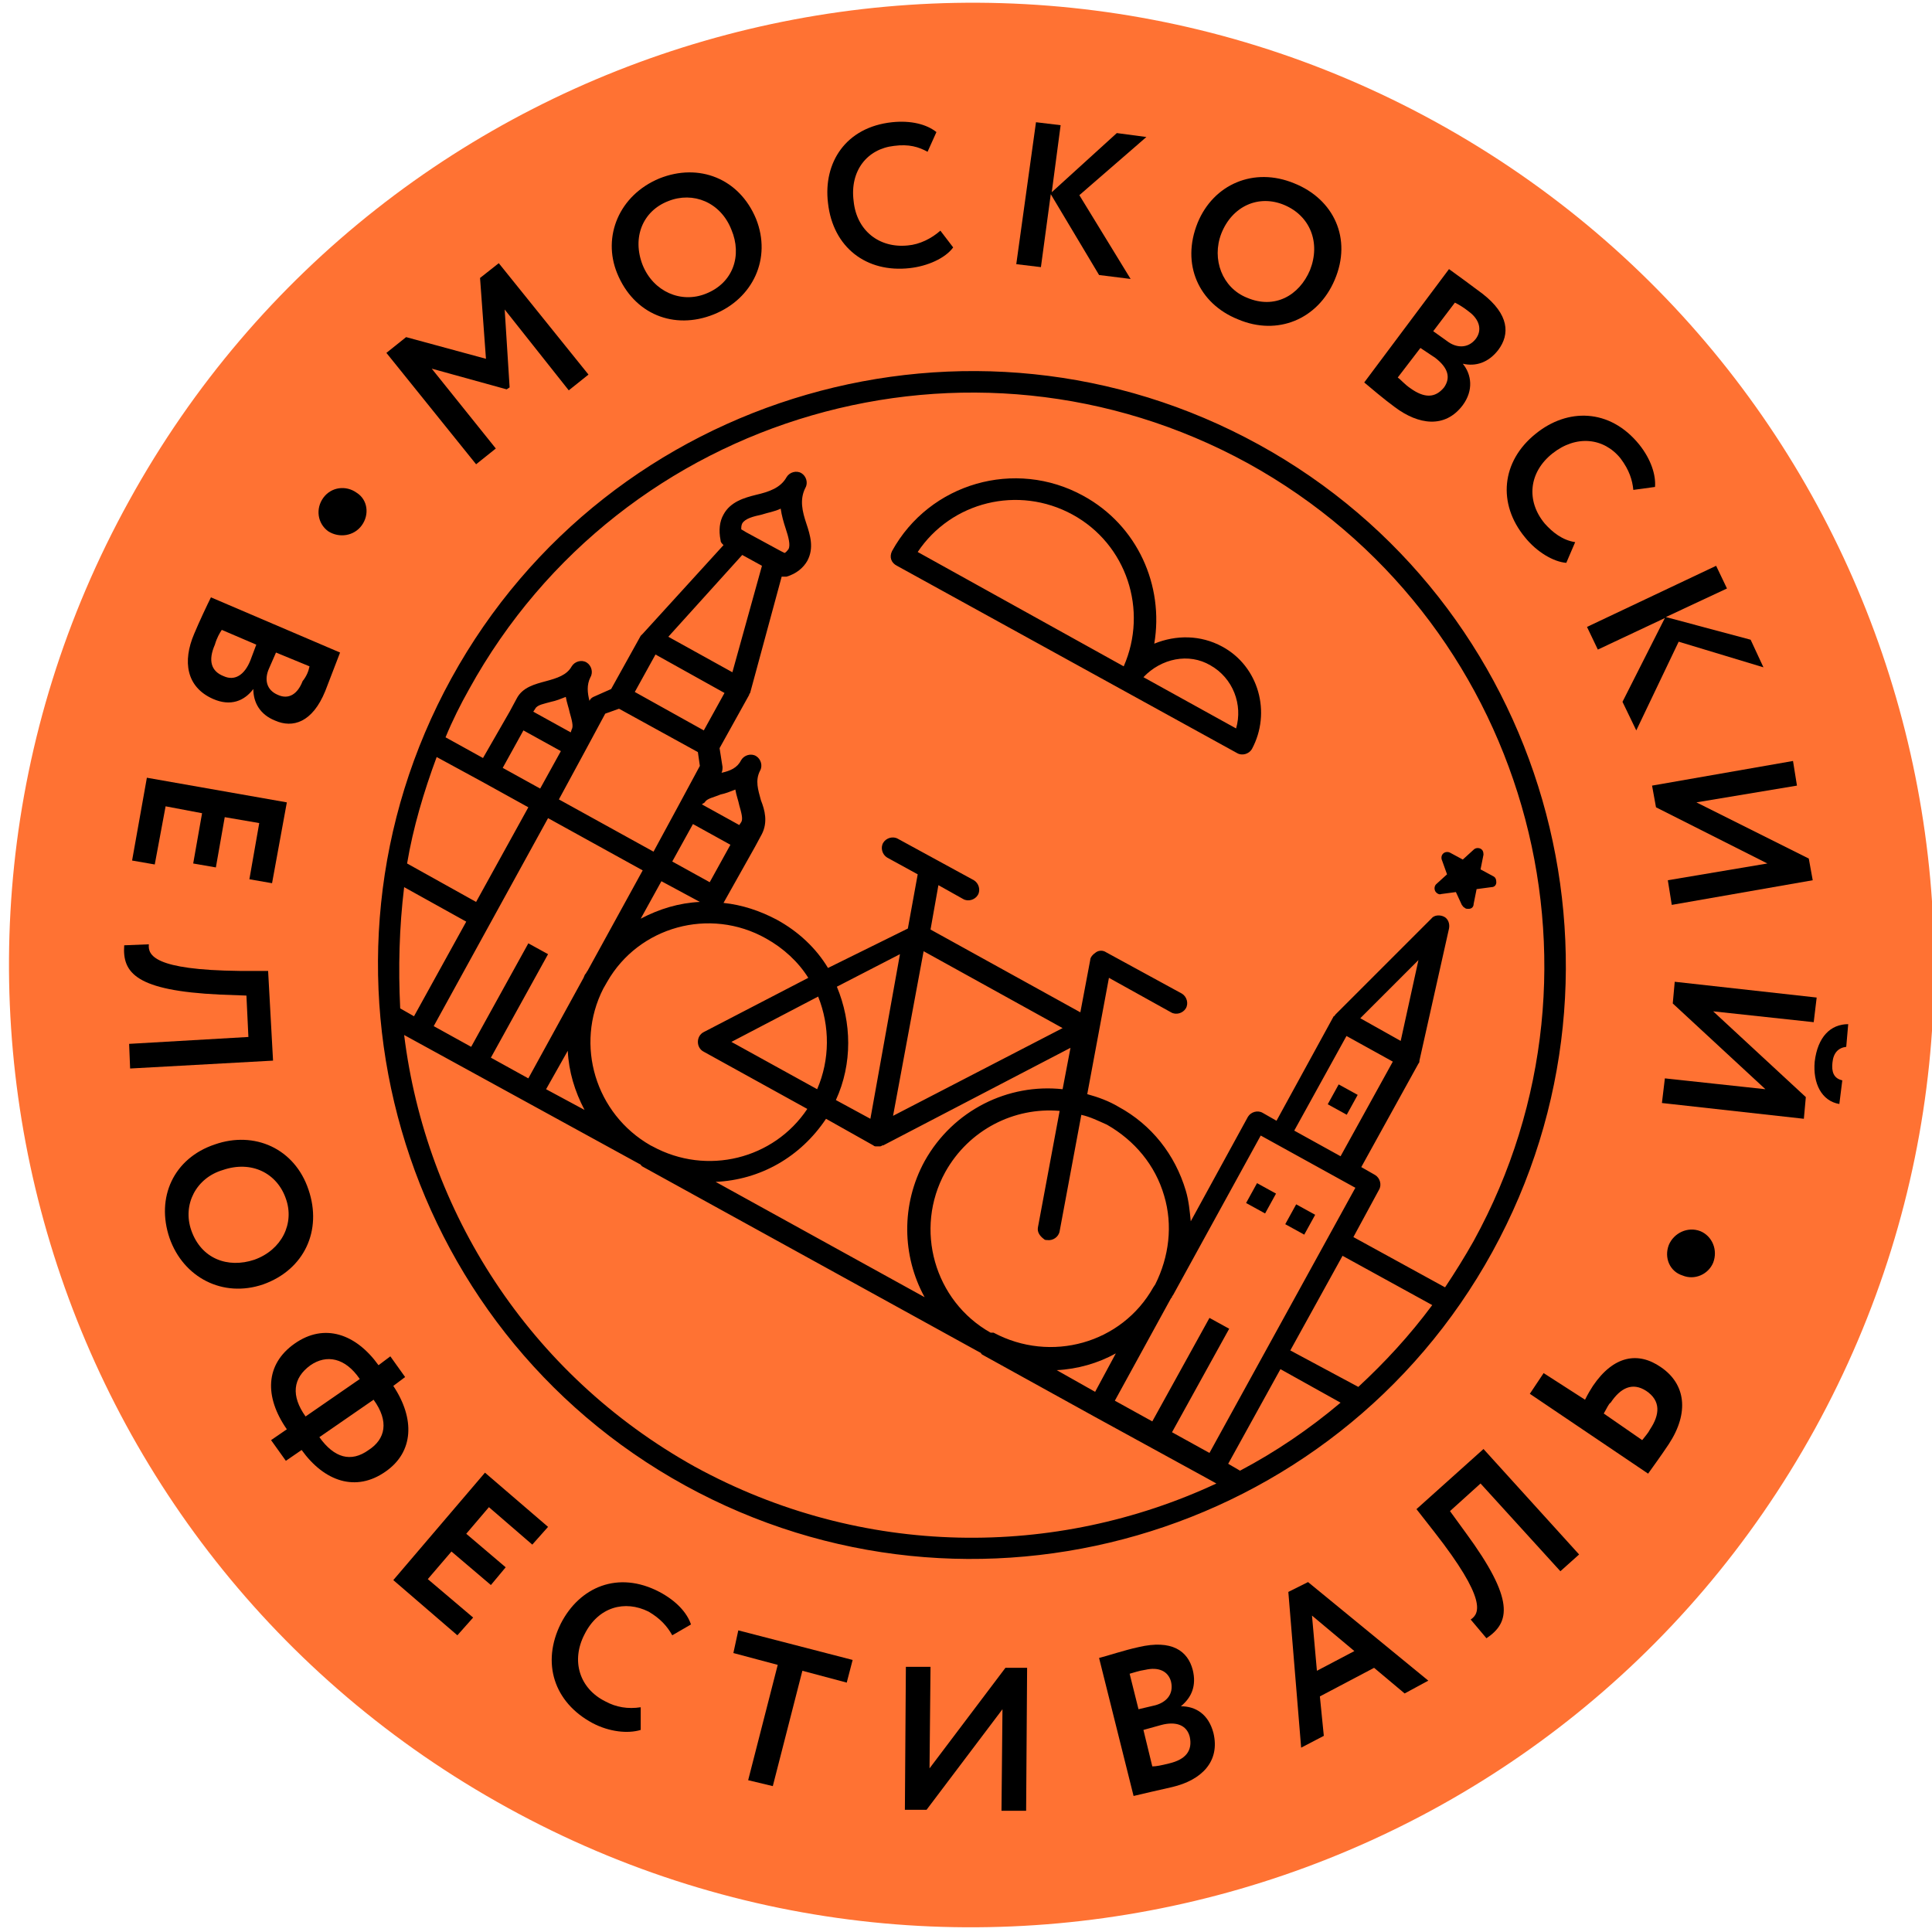
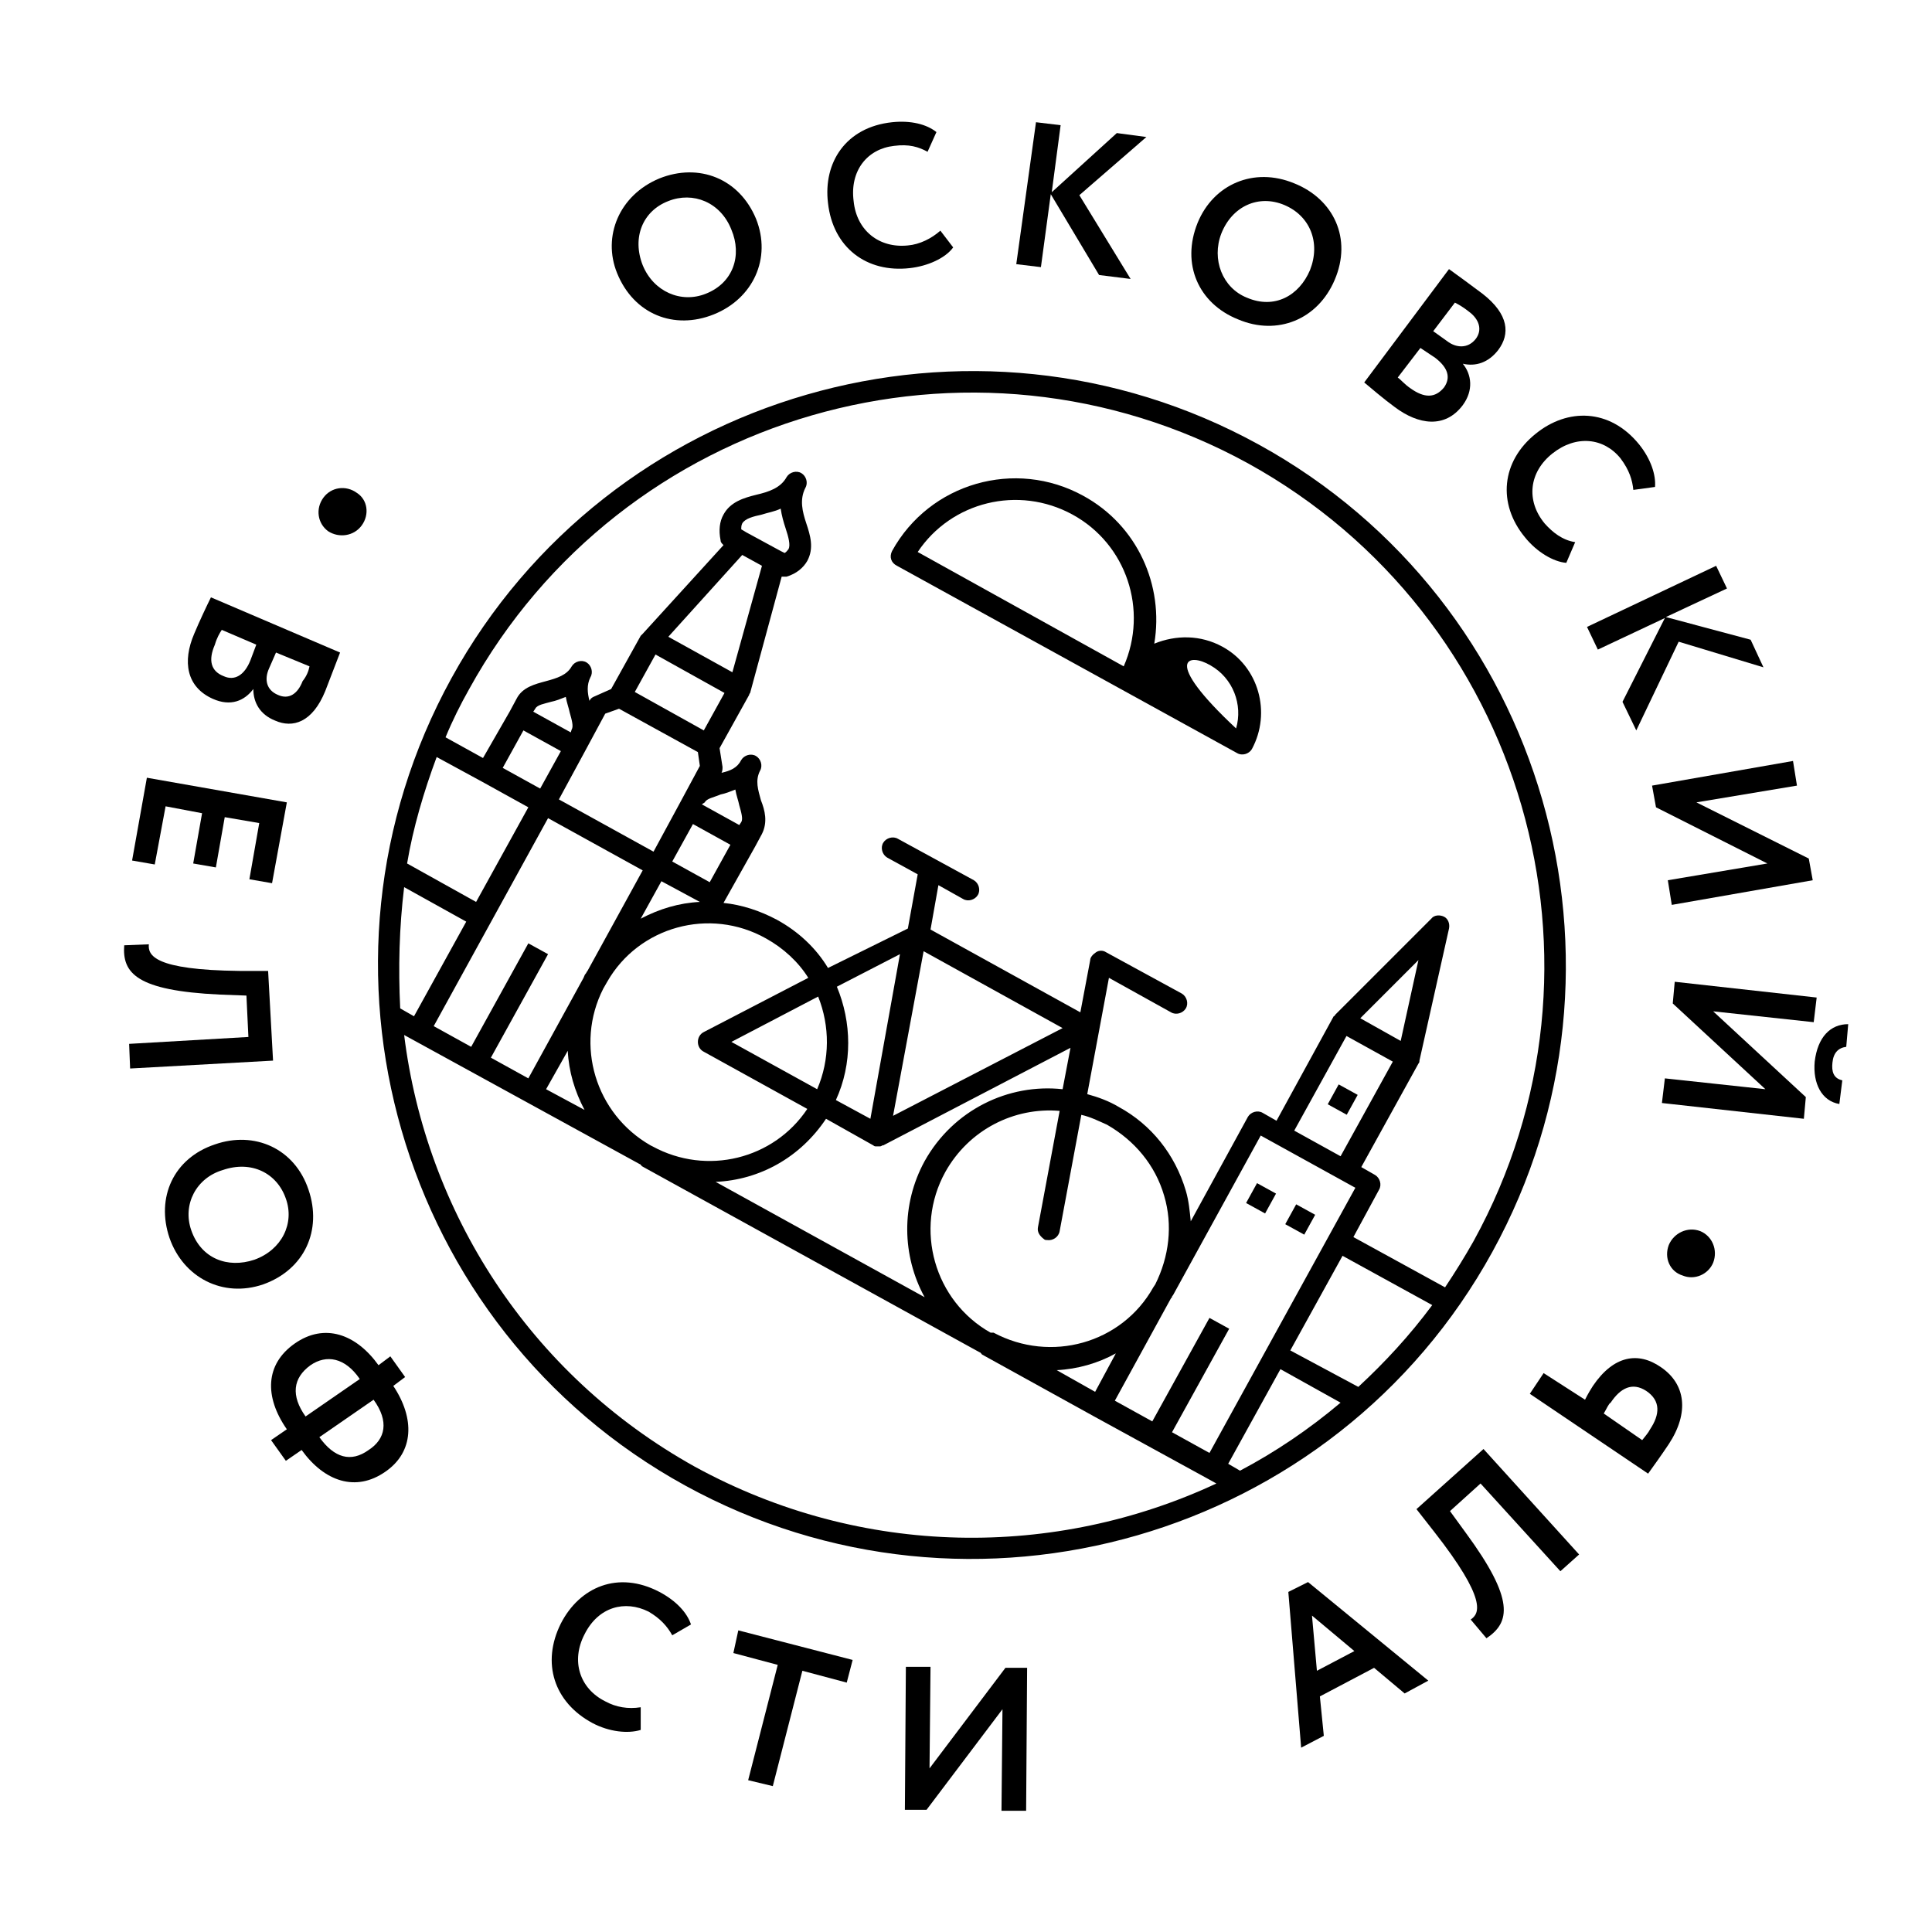
<svg xmlns="http://www.w3.org/2000/svg" version="1.1" id="Слой_1" x="0px" y="0px" viewBox="0 0 196 196" style="enable-background:new 0 0 196 196;" xml:space="preserve">
  <style type="text/css">
	.st0{fill:#FF7233;}
	.st1{stroke:#000000;stroke-width:0.322;stroke-miterlimit:10;}
</style>
  <g>
-     <path class="st0" d="M184.1,145c-26,47.2-85.4,64.4-132.6,38.4C4.2,157.4-13,98,13.1,50.8c26-47.2,85.4-64.4,132.6-38.4   C192.9,38.4,210.1,97.8,184.1,145z" />
    <g>
      <g>
        <g>
-           <path d="M39.2,35.8l2-1.6l8.1,2.2l-0.6-8.2l1.9-1.5l9.1,11.3l-2,1.6l-6.5-8.2l0.5,7.9l-0.3,0.2l-7.6-2.1l6.5,8.1l-2,1.6      L39.2,35.8z" />
          <path d="M66.9,18.1c4-1.6,8.1,0,9.8,4.1c1.6,4-0.3,8.1-4.3,9.7c-4,1.6-8.1,0-9.8-4.2C61.1,24,62.8,19.8,66.9,18.1z M71.6,29.8      c2.8-1.1,3.7-3.9,2.6-6.5c-1.1-2.8-3.9-3.9-6.4-2.9c-2.6,1-3.7,3.7-2.6,6.5C66.3,29.6,69.1,30.8,71.6,29.8z" />
          <path d="M96.7,25.1c-0.8,1.1-2.6,1.9-4.4,2.1c-4.4,0.5-7.8-2.1-8.3-6.6c-0.5-4.1,1.8-7.7,6.5-8.2c1.9-0.2,3.5,0.2,4.5,1l-0.9,2      c-0.9-0.5-1.9-0.8-3.4-0.6c-2.7,0.3-4.5,2.5-4.1,5.6c0.3,3,2.6,4.8,5.5,4.5c1.2-0.1,2.4-0.7,3.3-1.5L96.7,25.1z" />
          <path d="M105.1,12.4l2.5,0.3l-0.9,6.8l6.6-6l3,0.4l-6.8,5.9l5.2,8.5l-3.2-0.4l-4.9-8.2l-1,7.4l-2.5-0.3L105.1,12.4z" />
          <path d="M131.3,18.6c4,1.6,5.9,5.6,4.1,9.8c-1.7,4-5.8,5.7-9.8,4c-4-1.6-5.8-5.6-4.1-9.8C123.1,18.7,127.2,16.9,131.3,18.6z       M126.5,30.2c2.8,1.2,5.3-0.2,6.4-2.8c1.1-2.8,0-5.5-2.6-6.6c-2.6-1.1-5.3,0.1-6.4,2.9C122.9,26.3,124,29.2,126.5,30.2z" />
          <path d="M147,27.3c0.7,0.5,2.2,1.6,3.4,2.5c2.7,2.1,2.8,4.1,1.6,5.7c-1,1.3-2.3,1.7-3.6,1.4l0,0c0.9,1.1,1.1,2.7,0,4.2      c-1.8,2.4-4.5,2-6.9,0.2c-1.1-0.8-2.5-2-3.1-2.5L147,27.3z M144.1,35.3l-2.3,3c0.3,0.2,0.7,0.7,1.3,1.1c1.4,1,2.5,1,3.4-0.1      c0.7-1,0.4-2-0.9-3L144.1,35.3z M147.6,30.7l-2.2,2.9l1.4,1c0.9,0.7,2.1,0.8,2.9-0.2c0.7-0.9,0.4-2-0.7-2.8      C148.5,31.2,148,30.9,147.6,30.7z" />
          <path d="M158.9,57.1c-1.3-0.1-3-1.1-4.2-2.6c-2.8-3.4-2.4-7.7,1.1-10.5c3.2-2.6,7.5-2.6,10.5,1.1c1.2,1.5,1.7,3.1,1.6,4.3      l-2.2,0.3c-0.1-1-0.4-2-1.3-3.2c-1.7-2.1-4.5-2.4-6.9-0.5c-2.4,1.9-2.7,4.8-0.8,7.1c0.8,0.9,1.8,1.7,3.1,1.9L158.9,57.1z" />
          <path d="M174.1,57.4l1.1,2.3l-6.2,2.9l8.6,2.3l1.3,2.8l-8.6-2.6l-4.3,9l-1.4-2.9l4.3-8.5l-6.8,3.2l-1.1-2.3L174.1,57.4z" />
          <path d="M167.6,79.7l14.3-2.5l0.4,2.5l-10.2,1.7l11.4,5.7l0.4,2.2l-14.3,2.5l-0.4-2.5l10.1-1.7L168,81.9L167.6,79.7z" />
          <path d="M169.9,99.6l14.4,1.6l-0.3,2.5l-10.2-1.1l9.4,8.7l-0.2,2.2l-14.4-1.6l0.3-2.5l10.2,1.1l-9.4-8.7L169.9,99.6z       M187.3,106.2c-0.8,0.1-1.3,0.6-1.4,1.6c-0.1,0.9,0.1,1.6,1,1.8l-0.3,2.4c-1.8-0.3-2.7-2.1-2.5-4.3c0.3-2.5,1.6-3.8,3.4-3.8      L187.3,106.2z" />
        </g>
      </g>
      <g>
        <g>
          <path d="M36.7,53.3c-0.8,1.1-2.3,1.3-3.4,0.6c-1.1-0.8-1.3-2.3-0.5-3.4c0.8-1.1,2.3-1.3,3.4-0.5C37.3,50.7,37.5,52.2,36.7,53.3z      " />
          <path d="M34.5,66.2c-0.3,0.8-1,2.6-1.5,3.9c-1.3,3.2-3.3,3.8-5.1,3c-1.5-0.6-2.2-1.8-2.2-3.2l0,0c-0.9,1.2-2.3,1.8-4.1,1      c-2.7-1.2-3.1-3.8-1.9-6.6c0.5-1.2,1.3-2.9,1.7-3.7L34.5,66.2z M26,65.4l-3.5-1.5c-0.2,0.3-0.5,0.8-0.7,1.5      c-0.7,1.6-0.4,2.7,0.9,3.2c1.1,0.5,2.1-0.1,2.7-1.6L26,65.4z M31.4,67.6L28,66.2l-0.7,1.6c-0.5,1.1-0.3,2.2,0.9,2.7      c1.1,0.5,2-0.1,2.5-1.4C31.1,68.6,31.3,68.1,31.4,67.6z" />
          <path d="M29.1,81.4l-1.5,8.2l-2.3-0.4l1-5.7l-3.5-0.6L21.9,88l-2.3-0.4l0.9-5.1l-3.7-0.7l-1.1,5.9l-2.3-0.4l1.5-8.4L29.1,81.4z" />
          <path d="M25.2,105.2L25,101l-2.7-0.1c-8.5-0.4-9.9-2.2-9.7-5l2.5-0.1c-0.1,1.1,0.5,2.6,9.2,2.7l2.9,0l0.5,9.1l-14.5,0.8      l-0.1-2.5L25.2,105.2z" />
          <path d="M31.3,120.7c1.4,4.1-0.4,8.1-4.6,9.6c-4.1,1.4-8.1-0.7-9.5-4.7c-1.4-4.1,0.4-8.1,4.6-9.5      C25.8,114.7,29.9,116.5,31.3,120.7z M19.4,124.8c1,2.9,3.7,3.9,6.4,3c2.8-1,4.1-3.7,3.2-6.2c-0.9-2.6-3.5-3.9-6.4-2.9      C19.9,119.5,18.5,122.2,19.4,124.8z" />
          <path d="M29.1,145c-2.3-3.3-2.2-6.6,0.8-8.7c3-2.1,6.2-1,8.5,2.2l1.2-0.9l1.5,2.1l-1.2,0.9c2.2,3.3,2.1,6.7-0.8,8.7      c-3,2.1-6.2,1-8.5-2.2l-1.6,1.1l-1.5-2.1L29.1,145z M31,143.7l5.5-3.8c-1.5-2.2-3.4-2.5-5-1.4C29.7,139.8,29.5,141.6,31,143.7z       M37.9,142l-5.5,3.8c1.5,2.1,3.2,2.6,5,1.3C39.1,146,39.5,144.2,37.9,142z" />
-           <path d="M49.2,149.4l6.4,5.5l-1.6,1.8l-4.4-3.8l-2.3,2.7l4,3.4l-1.5,1.8l-4-3.4l-2.4,2.8l4.6,3.9l-1.6,1.8l-6.5-5.6L49.2,149.4z      " />
          <path d="M65,175.5c-1.3,0.4-3.2,0.2-4.9-0.7c-3.9-2.1-5.2-6.1-3.2-10.1c1.9-3.7,5.8-5.4,10-3.2c1.7,0.9,2.8,2.1,3.2,3.3      l-1.9,1.1c-0.5-0.9-1.2-1.7-2.4-2.4c-2.4-1.2-5.1-0.5-6.5,2.3c-1.4,2.7-0.5,5.5,2.1,6.8c1.1,0.6,2.3,0.8,3.6,0.6L65,175.5z" />
          <path d="M74.9,165.4l11.6,3l-0.6,2.3l-4.5-1.2l-3,11.7l-2.5-0.6l3-11.7l-4.5-1.2L74.9,165.4z" />
          <path d="M91.8,183.6l0.1-14.5l2.5,0l-0.1,10.3l7.7-10.2l2.2,0l-0.1,14.5l-2.5,0l0.1-10.3L94,183.6L91.8,183.6z" />
-           <path d="M111.5,168.2c0.8-0.2,2.6-0.8,4-1.1c3.4-0.8,5,0.4,5.5,2.3c0.4,1.6-0.1,2.8-1.2,3.7l0,0c1.5,0,2.8,0.8,3.3,2.7      c0.7,2.9-1.2,4.8-4.2,5.5c-1.3,0.3-3.1,0.7-3.9,0.9L111.5,168.2z M114.6,169.8l0.9,3.6l1.7-0.4c1.1-0.3,1.9-1.1,1.6-2.4      c-0.3-1.1-1.3-1.5-2.6-1.2C115.5,169.5,115,169.7,114.6,169.8z M116,175.5l0.9,3.7c0.4,0,0.9-0.1,1.7-0.3      c1.7-0.4,2.4-1.3,2.1-2.7c-0.3-1.2-1.4-1.6-2.9-1.2L116,175.5z" />
          <path d="M130.7,161.5l2-1l12.2,10l-2.4,1.3l-3.1-2.6l-5.5,2.9l0.4,4l-2.3,1.2L130.7,161.5z M133.6,169.5l3.8-2l-4.3-3.6      L133.6,169.5z" />
          <path d="M150.2,150.5l-3.1,2.8l1.6,2.2c5,6.8,4.5,9.1,2.1,10.7l-1.6-1.9c0.9-0.6,1.7-2-3.7-8.9l-1.8-2.3l6.8-6.1l9.7,10.7      l-1.9,1.7L150.2,150.5z" />
          <path d="M160.8,142c0.3-0.6,0.6-1.1,0.8-1.4c2.1-3.1,4.6-3.5,6.9-1.9c2.5,1.7,2.9,4.6,0.8,7.8c-0.8,1.2-1.6,2.3-2.1,3l-12-8.1      l1.4-2.1L160.8,142z M162.7,143.4l3.9,2.7c0.3-0.4,0.6-0.7,0.8-1.1c1-1.5,1.1-2.9-0.4-3.9c-1.4-0.9-2.6-0.3-3.6,1.2      C163.2,142.4,163,142.9,162.7,143.4z" />
          <path d="M169.3,126.3c0.5-1.2,1.9-1.9,3.2-1.4c1.2,0.5,1.8,1.9,1.3,3.2c-0.5,1.2-1.9,1.8-3.1,1.3      C169.4,129,168.8,127.6,169.3,126.3z" />
        </g>
      </g>
      <g>
        <g>
-           <path d="M146.8,88.7l-1.1,1c-0.2,0.2-0.2,0.5-0.1,0.7c0.1,0.2,0.4,0.4,0.6,0.3l1.5-0.2l0.6,1.3c0.1,0.1,0.1,0.2,0.3,0.3      c0.1,0.1,0.2,0.1,0.4,0.1c0.3,0,0.5-0.2,0.5-0.5l0.3-1.5l1.5-0.2c0.3,0,0.5-0.2,0.5-0.5c0-0.3-0.1-0.5-0.3-0.6l-1.3-0.7l0.3-1.5      c0-0.3-0.1-0.5-0.3-0.6l0,0c-0.2-0.1-0.5-0.1-0.7,0.1l-1.1,1l-1.3-0.7c-0.2-0.1-0.5-0.1-0.7,0.1c-0.2,0.2-0.2,0.5-0.1,0.7      L146.8,88.7z" />
          <rect x="126.8" y="120.5" transform="matrix(0.482 -0.876 0.876 0.482 -40.26 175.04)" width="2.3" height="2.2" />
          <rect x="130.8" y="122.7" transform="matrix(0.482 -0.876 0.876 0.482 -40.143 179.633)" width="2.3" height="2.2" />
          <rect x="135" y="110.5" transform="matrix(0.483 -0.876 0.876 0.483 -27.305 176.916)" width="2.3" height="2.2" />
-           <path d="M91,57.4l34.5,19c0.5,0.3,1.2,0.1,1.5-0.4c2-3.7,0.7-8.4-3-10.4c-2.2-1.2-4.7-1.2-6.9-0.3c1-5.9-1.7-12-7.2-15      c-6.9-3.8-15.6-1.3-19.4,5.6C90.2,56.5,90.4,57.1,91,57.4z M122.8,67.5c2.3,1.3,3.3,4,2.6,6.4l-9.4-5.2      C117.8,66.8,120.6,66.2,122.8,67.5z M108.8,52.2c5.5,3,7.7,9.7,5.2,15.4L93.1,56C96.5,50.9,103.3,49.2,108.8,52.2z" />
+           <path d="M91,57.4l34.5,19c0.5,0.3,1.2,0.1,1.5-0.4c2-3.7,0.7-8.4-3-10.4c-2.2-1.2-4.7-1.2-6.9-0.3c1-5.9-1.7-12-7.2-15      c-6.9-3.8-15.6-1.3-19.4,5.6C90.2,56.5,90.4,57.1,91,57.4z M122.8,67.5c2.3,1.3,3.3,4,2.6,6.4C117.8,66.8,120.6,66.2,122.8,67.5z M108.8,52.2c5.5,3,7.7,9.7,5.2,15.4L93.1,56C96.5,50.9,103.3,49.2,108.8,52.2z" />
          <path d="M127.7,45.1c-29.1-16-65.9-5.4-81.9,23.7c-16,29.1-5.4,65.9,23.7,81.9c29.1,16,65.9,5.4,81.9-23.7      C167.4,97.9,156.8,61.1,127.7,45.1z M126.6,47c28.1,15.5,38.3,50.9,22.9,78.9c-0.9,1.6-1.9,3.2-2.9,4.7l-9.3-5.1l2.6-4.8      c0.3-0.5,0.1-1.2-0.4-1.5l-1.4-0.8l5.8-10.5c0.1-0.1,0.1-0.2,0.1-0.3l3-13.4c0.1-0.5-0.1-1-0.5-1.2c-0.4-0.2-1-0.2-1.3,0.2      l-9.7,9.7c-0.1,0.1-0.1,0.2-0.2,0.2l-5.8,10.6l-1.4-0.8c-0.5-0.3-1.2-0.1-1.5,0.4l-5.8,10.6c-0.1-1-0.2-2.1-0.5-3.1      c-1.1-3.7-3.5-6.7-6.8-8.5c-1-0.6-2.1-1-3.2-1.3l2.2-11.8l6.3,3.5c0.5,0.3,1.2,0.1,1.5-0.4c0.3-0.5,0.1-1.2-0.4-1.5l-7.7-4.2      c-0.3-0.2-0.7-0.2-1,0c-0.3,0.2-0.6,0.5-0.6,0.8l-1,5.3l-15.2-8.4l0.8-4.5l2.5,1.4c0.5,0.3,1.2,0.1,1.5-0.4      c0.3-0.5,0.1-1.2-0.4-1.5l-7.7-4.2c-0.5-0.3-1.2-0.1-1.5,0.4c-0.3,0.5-0.1,1.2,0.4,1.5l3.1,1.7l-1,5.5L84,98.2      c-1.2-2-3-3.7-5.2-4.9c-1.7-0.9-3.5-1.5-5.4-1.7l3.2-5.7l0.7-1.3c0.6-1.2,0.3-2.4-0.1-3.4c-0.3-1.1-0.6-2-0.1-3      c0.3-0.5,0.1-1.2-0.4-1.5c-0.5-0.3-1.2-0.1-1.5,0.4c-0.4,0.8-1.1,1.1-2,1.3c0.1-0.2,0.1-0.4,0.1-0.6L73,75.9l3-5.4      c0-0.1,0.1-0.2,0.1-0.2l3.2-11.8c0.2,0,0.3,0,0.5,0c1-0.3,1.7-0.9,2.1-1.6c0.7-1.3,0.3-2.6-0.1-3.8c-0.4-1.2-0.7-2.4-0.1-3.6      c0.3-0.5,0.1-1.2-0.4-1.5c-0.5-0.3-1.2-0.1-1.5,0.4c-0.6,1.1-1.8,1.5-3.1,1.8c-1.2,0.3-2.6,0.7-3.3,2c-0.4,0.7-0.5,1.6-0.3,2.6      c0,0.2,0.1,0.3,0.3,0.5l-8.2,9c-0.1,0.1-0.1,0.1-0.2,0.2l-3,5.4l-1.8,0.8c-0.2,0.1-0.3,0.2-0.4,0.4c-0.2-0.8-0.3-1.6,0.1-2.4      c0.3-0.5,0.1-1.2-0.4-1.5c-0.5-0.3-1.2-0.1-1.5,0.4c-0.5,0.9-1.5,1.2-2.6,1.5c-1.1,0.3-2.4,0.6-3,1.8l-0.7,1.3L49,76.9l-3.8-2.1      c0.7-1.7,1.5-3.3,2.4-4.9C63.1,41.8,98.5,31.6,126.6,47z M122.7,133.7l-5.8,10.5l-3.8-2.1l5.7-10.4c0,0,0.1-0.1,0.1-0.1      c0-0.1,0-0.1,0.1-0.2l8.9-16.2l9.6,5.3l-14.8,26.9l-3.8-2.1l5.8-10.5L122.7,133.7z M107.2,139c2.1-0.1,4.2-0.7,6-1.7l-2.1,3.9      L107.2,139z M100.5,135.2c-5.7-3.2-7.8-10.5-4.6-16.3c2.4-4.3,7-6.6,11.6-6.2l-2.2,11.8c-0.1,0.5,0.2,0.9,0.6,1.2      c0.1,0.1,0.2,0.1,0.3,0.1c0.6,0.1,1.2-0.3,1.3-0.9l2.2-11.8c0.9,0.2,1.7,0.6,2.6,1c2.8,1.6,4.9,4.1,5.8,7.2c0.9,3,0.5,6.2-0.9,9      l-0.2,0.3c-3.2,5.7-10.4,7.7-16.2,4.6L100.5,135.2z M66,116.2c-5.6-3.2-7.7-10.2-4.8-15.9l0.4-0.7C64.8,94,72,92,77.7,95.2      c1.8,1,3.3,2.4,4.3,4l-10.6,5.5c-0.4,0.2-0.6,0.6-0.6,1s0.2,0.8,0.6,1l10.5,5.8c-3.4,5.1-10.2,6.8-15.7,3.8L66,116.2z       M53.6,95.7l-5.8,10.5l-3.8-2.1L55.6,83l9.6,5.3l-5.6,10.2c-0.1,0.1-0.1,0.2-0.2,0.3c-0.1,0.1-0.1,0.2-0.2,0.4l-5.6,10.2      l-3.8-2.1l5.8-10.5L53.6,95.7z M41,90l6.3,3.5l-5.3,9.6l-1.4-0.8C40.4,98.2,40.5,94.1,41,90z M75.2,53.7c0-0.2,0-0.4,0.1-0.6      c0.3-0.5,1.1-0.7,2-0.9c0.6-0.2,1.3-0.3,1.9-0.6c0.1,0.7,0.3,1.4,0.5,2c0.3,0.9,0.5,1.7,0.3,2.1c-0.1,0.1-0.2,0.3-0.4,0.4      l-0.4-0.2l-3.5-1.9L75.2,53.7z M75.3,56.3l2,1.1l-3,10.8l-6.5-3.6L75.3,56.3z M71.4,74.1l-7-3.9l2.1-3.8l7,3.9L71.4,74.1z       M62.8,71.9l8,4.4l0.2,1.4l-1.4,2.6l-0.7,1.3l-2.6,4.8l-9.6-5.3l2.6-4.8L60,75l1.4-2.6L62.8,71.9z M71.5,81.4      c0.2-0.4,0.9-0.5,1.6-0.8c0.5-0.1,1-0.3,1.5-0.5c0.1,0.6,0.3,1.1,0.4,1.6c0.2,0.7,0.4,1.4,0.2,1.7l-0.2,0.3l-3.8-2.1L71.5,81.4z       M70.3,83.6l3.8,2.1L72,89.5l-3.8-2.1L70.3,83.6z M67.1,89.4l3.9,2.1c-2.1,0.1-4.1,0.7-6,1.7L67.1,89.4z M57.9,74.3l-3.8-2.1      l0.2-0.3c0.2-0.4,0.9-0.5,1.6-0.7c0.5-0.1,1-0.3,1.5-0.5c0.1,0.6,0.3,1.1,0.4,1.6c0.2,0.7,0.4,1.4,0.2,1.7L57.9,74.3z       M53.1,74.1l3.8,2.1L54.8,80L51,77.9L53.1,74.1z M48.9,79.3l4.7,2.6l-5.3,9.6l-7-3.9c0.6-3.6,1.7-7.3,3-10.8L48.9,79.3z       M57.6,106.6c0.1,2.1,0.7,4.1,1.7,6l-3.9-2.1L57.6,106.6z M90.6,113.2l3.1-16.7l14.1,7.8L90.6,113.2z M88.3,113.5l-3.5-1.9      c1.7-3.7,1.6-7.9,0.1-11.5l6.4-3.3L88.3,113.5z M82.9,110.5l-8.7-4.8l8.8-4.6C84.2,104.1,84.2,107.5,82.9,110.5z M83.8,113.5      l4.8,2.7c0.1,0.1,0.2,0.1,0.3,0.1c0,0,0.1,0,0.1,0c0.1,0,0.1,0,0.2,0c0.1,0,0.2,0,0.3-0.1c0,0,0.1,0,0.1,0l19-9.9l-0.8,4.2      c-5.5-0.6-11.1,2.1-14,7.3c-2.4,4.4-2.3,9.6,0,13.8l-21.2-11.7C77.1,119.7,81.2,117.4,83.8,113.5z M136.6,105.1l4.7,2.6      l-5.3,9.6l-4.7-2.6L136.6,105.1z M138,103.3l5.9-5.9l-1.8,8.2L138,103.3z M124.6,148.5l5.3-9.6l6.1,3.4c-3.2,2.7-6.6,5-10.2,6.9      L124.6,148.5z M130.9,137l5.3-9.6l9.1,5c-2.3,3.1-4.8,5.8-7.5,8.3L130.9,137z M70.5,148.8C53.6,139.4,43.2,122.8,41,105l0,0      l13.5,7.4l10.4,5.7c0,0,0.1,0,0.1,0.1c0,0,0.1,0,0.1,0.1l34.3,18.9c0,0,0.1,0,0.1,0.1l0,0c0,0,0.1,0,0.1,0.1l11.4,6.3l11.5,6.3      l0.9,0.5C107.1,158.1,87.5,158.1,70.5,148.8z" />
        </g>
        <g>
          <g>
            <g>
              <g>
						</g>
            </g>
          </g>
        </g>
      </g>
    </g>
  </g>
</svg>